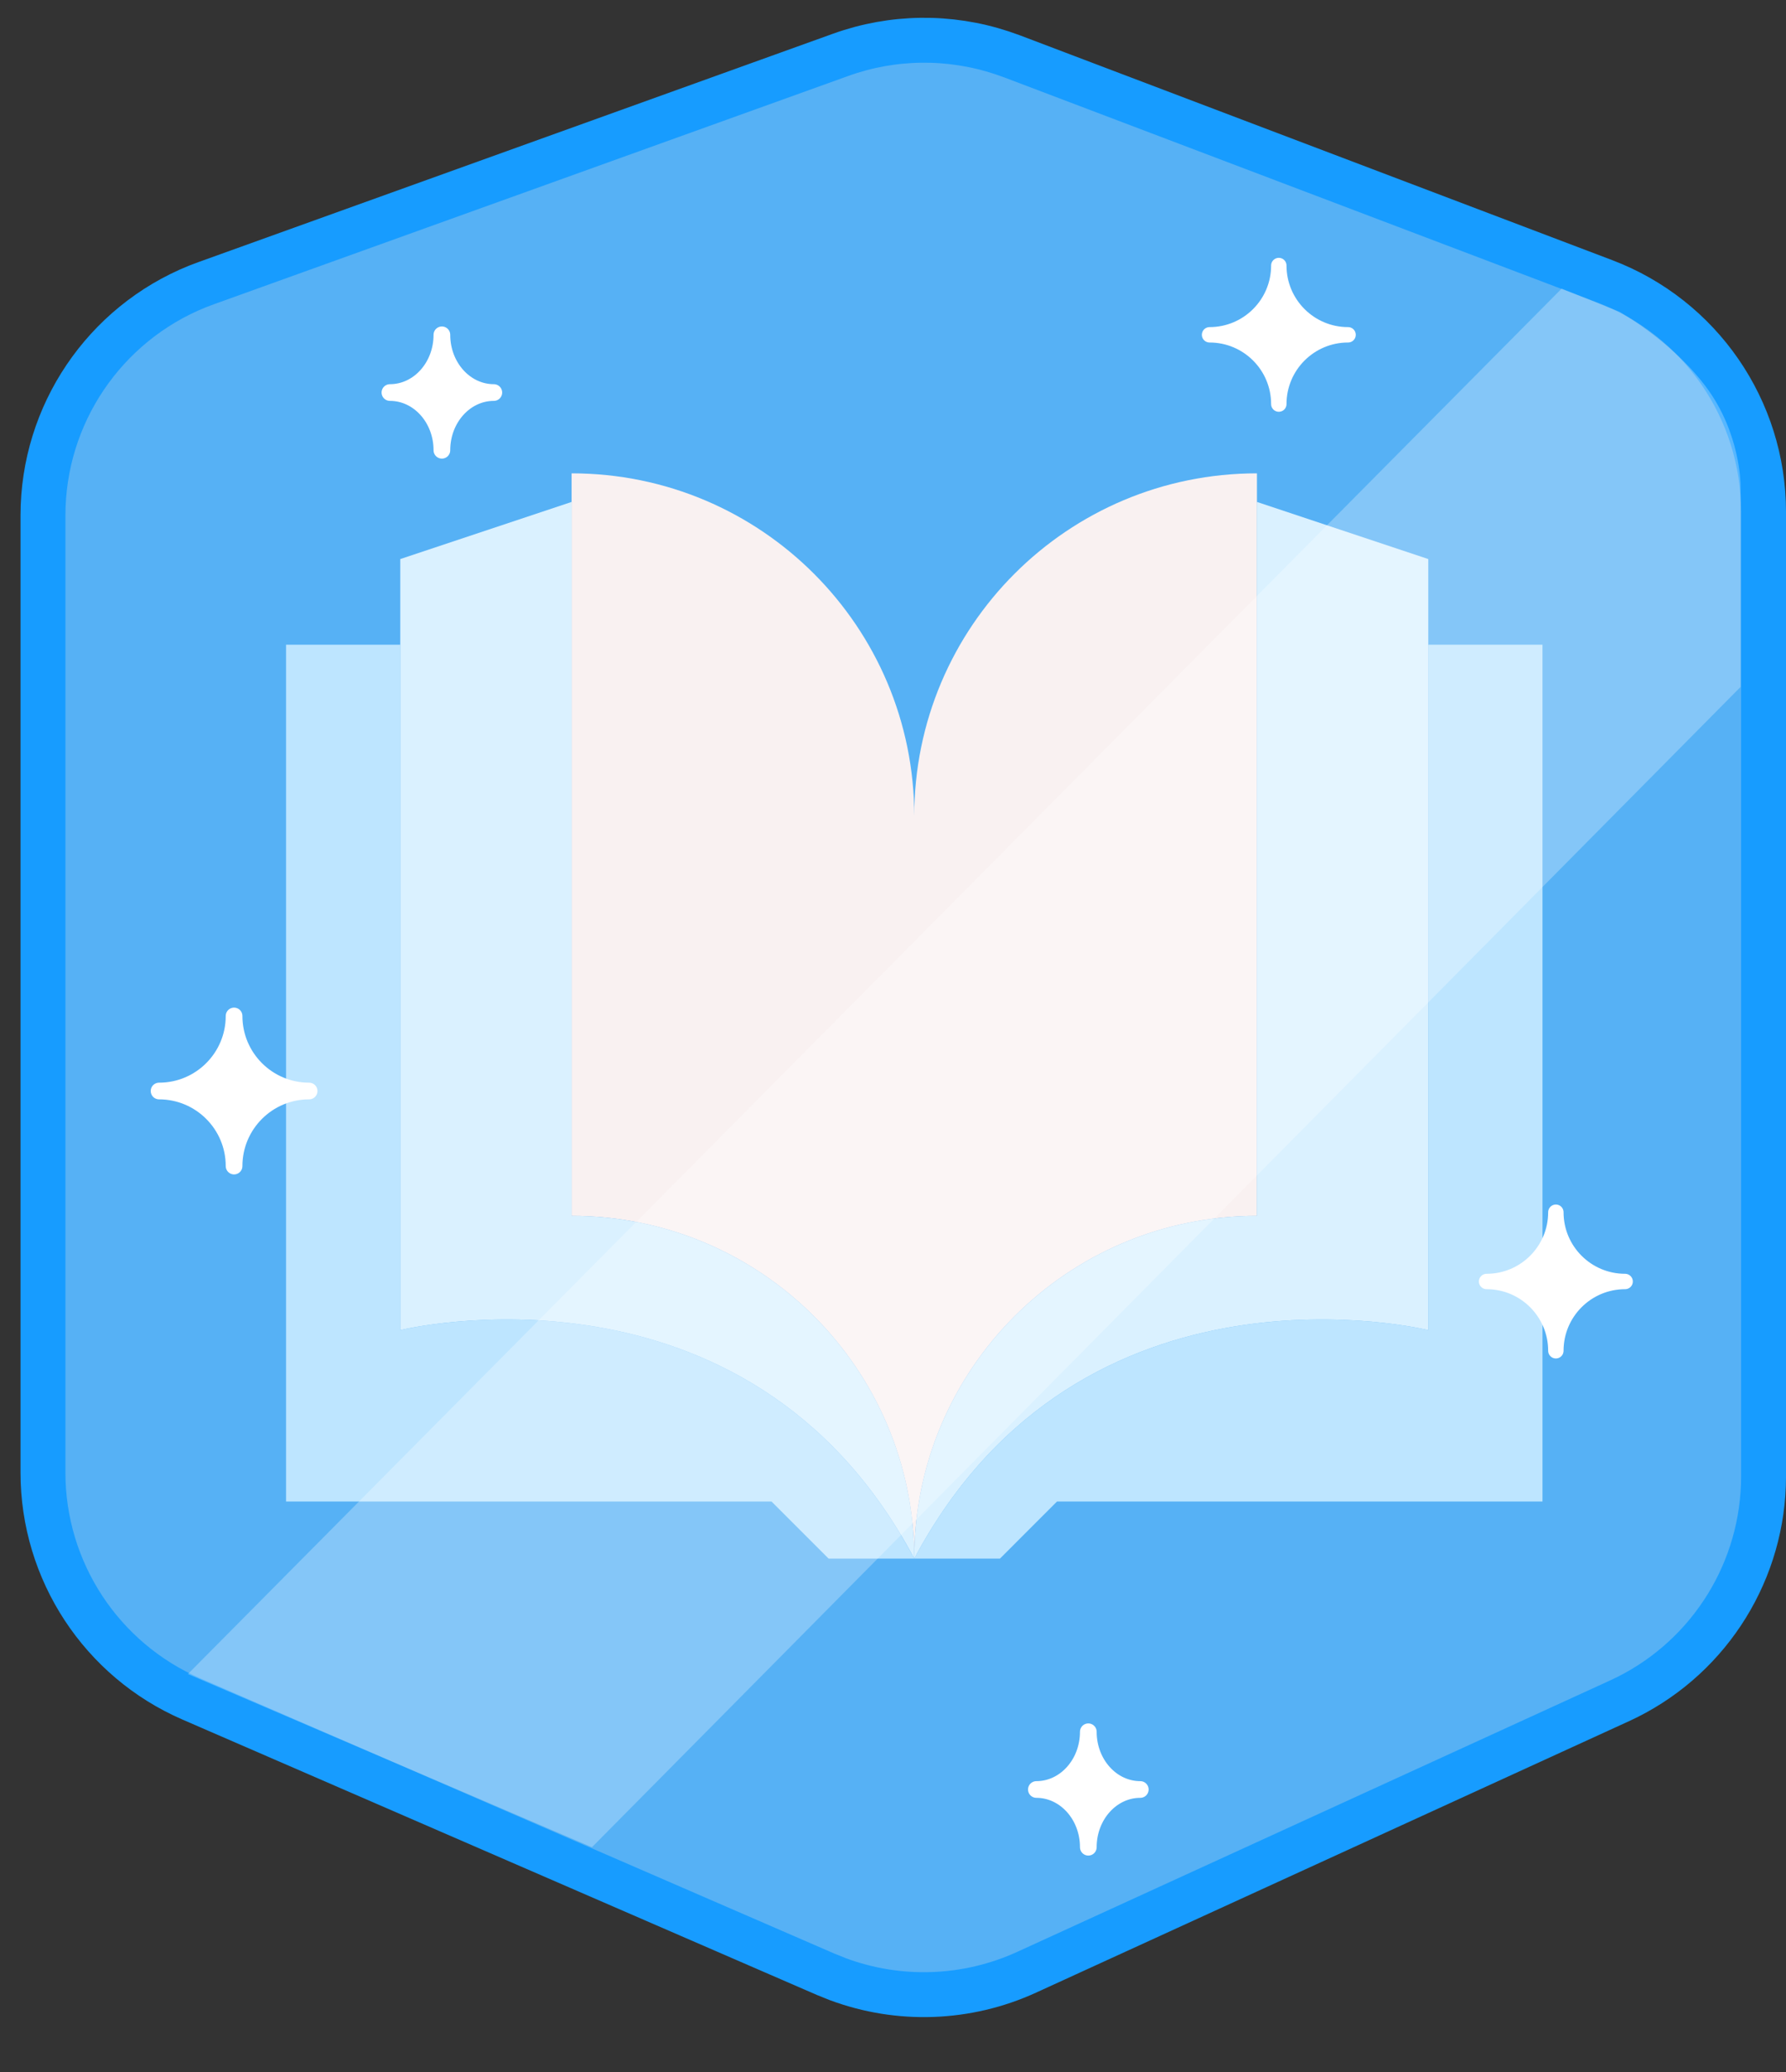
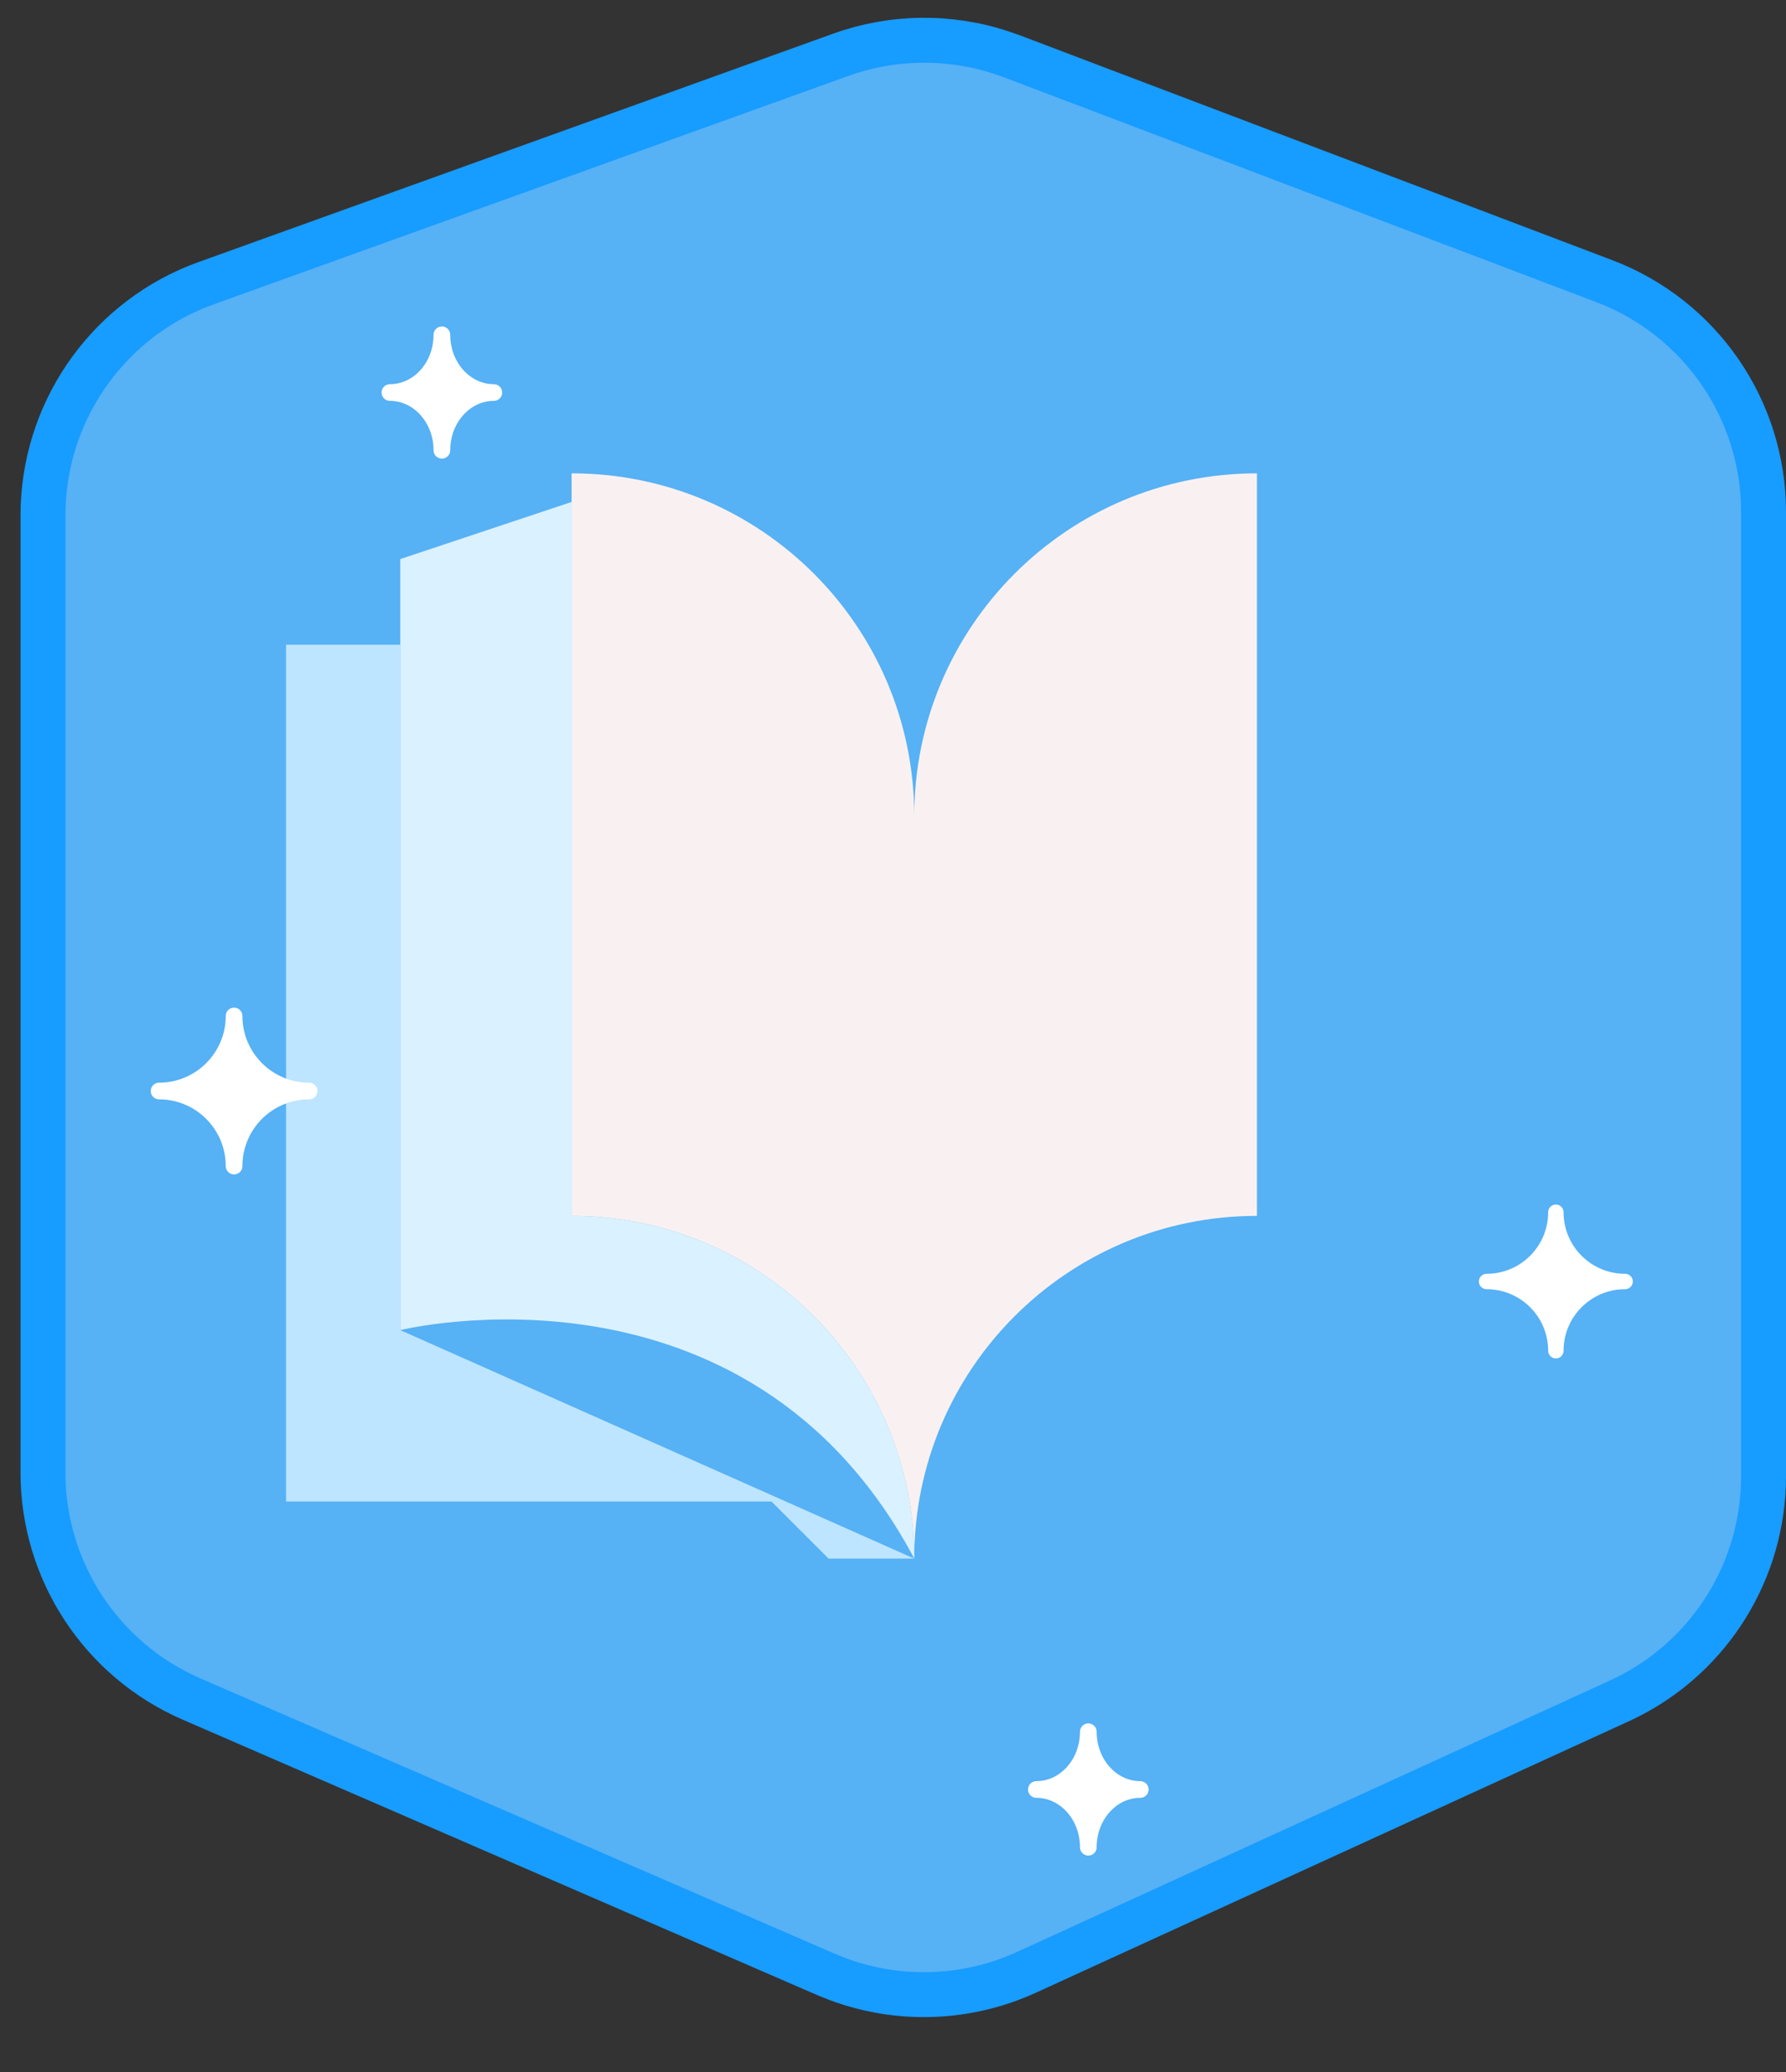
<svg xmlns="http://www.w3.org/2000/svg" width="50" height="58" viewBox="0 0 50 58" fill="none">
  <rect x="0" y="0" width="50" height="58" fill="#333333" stroke="none" />
  <path d="M23.537 1.534C24.991 1.011 26.575 0.992 28.038 1.474L28.329 1.576L44.913 7.87C47.597 8.889 49.371 11.46 49.372 14.331V41.327C49.371 43.946 47.892 46.332 45.565 47.502L45.337 47.611L28.741 55.208C27.069 55.973 25.167 56.039 23.454 55.401L23.113 55.264L5.363 47.56C2.837 46.465 1.203 43.974 1.203 41.221V14.429C1.203 11.605 2.919 9.075 5.52 8.022L5.774 7.926L23.537 1.534Z" fill="#56B1F5" stroke="#179CFF" stroke-width="1.257" />
  <path d="M12.371 9.372C12.371 10.264 11.72 10.988 10.916 10.988C11.72 10.988 12.371 11.711 12.371 12.604C12.371 11.711 13.022 10.988 13.825 10.988C13.022 10.988 12.371 10.264 12.371 9.372Z" fill="white" stroke="white" stroke-width="0.467" stroke-linecap="round" stroke-linejoin="round" />
-   <path d="M25.595 43.629H23.197L21.598 42.03H8.008V18.047H11.206V37.233C11.206 37.233 20.919 34.835 25.595 43.629Z" fill="#BDE5FF" />
-   <path d="M39.985 37.233V18.047H43.183V42.03H29.592L27.994 43.629H25.595C30.272 34.835 39.985 37.233 39.985 37.233Z" fill="#BDE5FF" />
+   <path d="M25.595 43.629H23.197L21.598 42.03H8.008V18.047H11.206V37.233Z" fill="#BDE5FF" />
  <path d="M25.596 43.629C20.919 34.835 11.206 37.233 11.206 37.233V15.649L16.002 14.05V34.035C21.303 34.035 25.596 38.328 25.596 43.629Z" fill="#DAF1FF" />
-   <path d="M35.188 14.05L39.985 15.649V37.233C39.985 37.233 30.272 34.835 25.595 43.629C25.595 38.328 29.888 34.035 35.188 34.035V14.05Z" fill="#DAF1FF" />
  <path d="M25.595 22.843C25.595 17.543 21.302 13.25 16.002 13.25V34.035C21.302 34.035 25.595 38.328 25.595 43.629C25.595 38.328 29.888 34.035 35.189 34.035V13.25C29.888 13.25 25.595 17.543 25.595 22.843Z" fill="#F9F1F1" />
  <path d="M6.553 28.439C6.553 29.6 5.613 30.54 4.453 30.54C5.613 30.54 6.553 31.481 6.553 32.641C6.553 31.481 7.494 30.54 8.654 30.54C7.494 30.54 6.553 29.6 6.553 28.439Z" fill="white" stroke="white" stroke-width="0.467" stroke-linecap="round" stroke-linejoin="round" />
  <path d="M43.557 33.933C43.557 35.004 42.689 35.872 41.618 35.872C42.689 35.872 43.557 36.74 43.557 37.811C43.557 36.74 44.425 35.872 45.496 35.872C44.425 35.872 43.557 35.004 43.557 33.933Z" fill="white" stroke="white" stroke-width="0.431" stroke-linecap="round" stroke-linejoin="round" />
-   <path d="M35.801 7.433C35.801 8.504 34.933 9.372 33.862 9.372C34.933 9.372 35.801 10.24 35.801 11.311C35.801 10.24 36.669 9.372 37.74 9.372C36.669 9.372 35.801 8.504 35.801 7.433Z" fill="white" stroke="white" stroke-width="0.431" stroke-linecap="round" stroke-linejoin="round" />
-   <path d="M16.572 51.708L5.261 46.86L43.719 8.079L45.334 8.726C45.334 8.726 46.789 9.534 47.758 10.826C48.728 12.119 48.728 13.573 48.728 13.573V19.229L16.572 51.708Z" fill="white" fill-opacity="0.27" />
  <path d="M30.468 48.476C30.468 49.369 29.817 50.092 29.014 50.092C29.817 50.092 30.468 50.816 30.468 51.708C30.468 50.816 31.119 50.092 31.923 50.092C31.119 50.092 30.468 49.369 30.468 48.476Z" fill="white" stroke="white" stroke-width="0.467" stroke-linecap="round" stroke-linejoin="round" />
</svg>